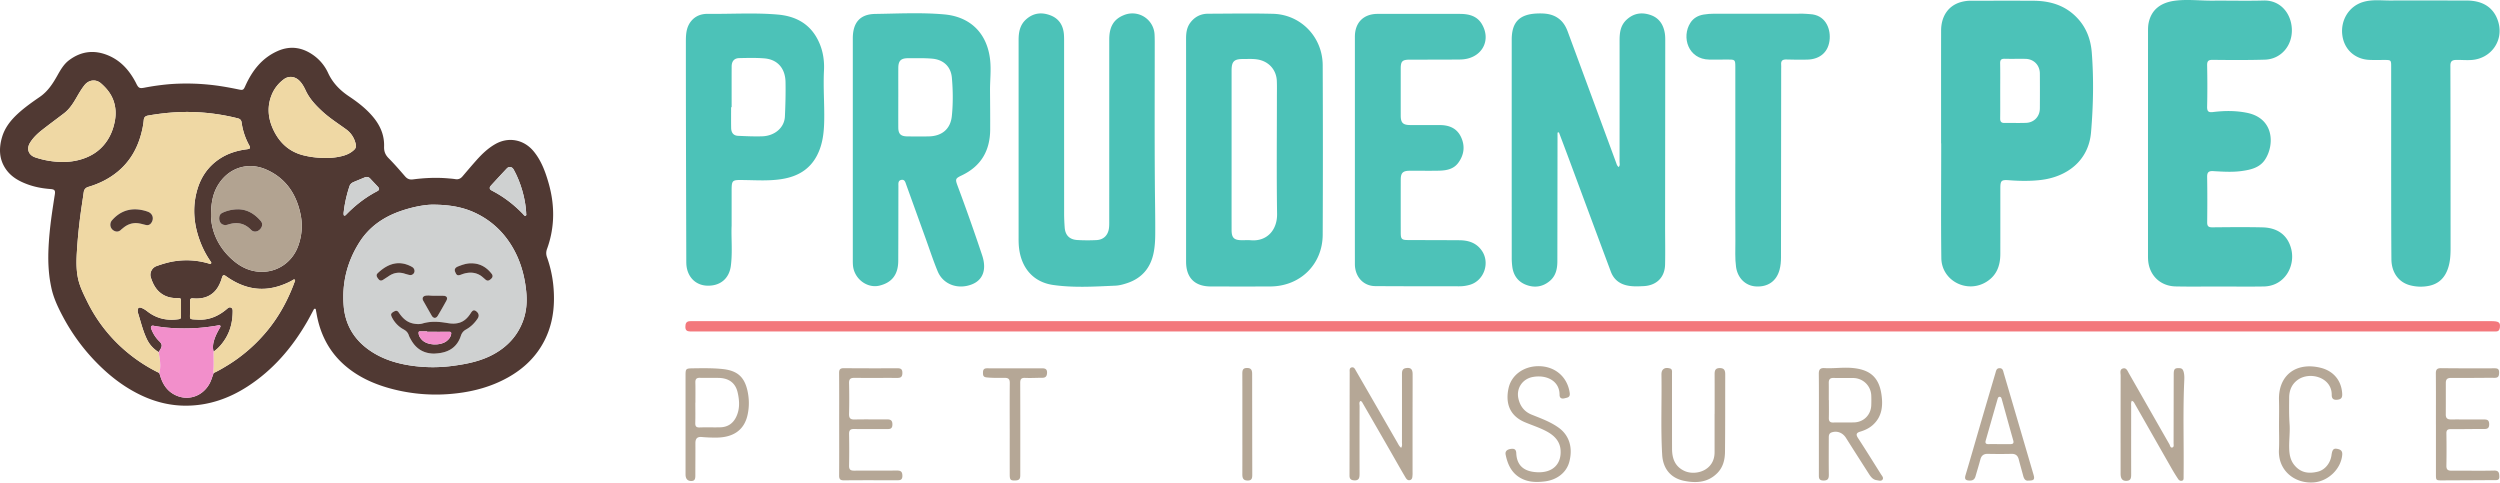
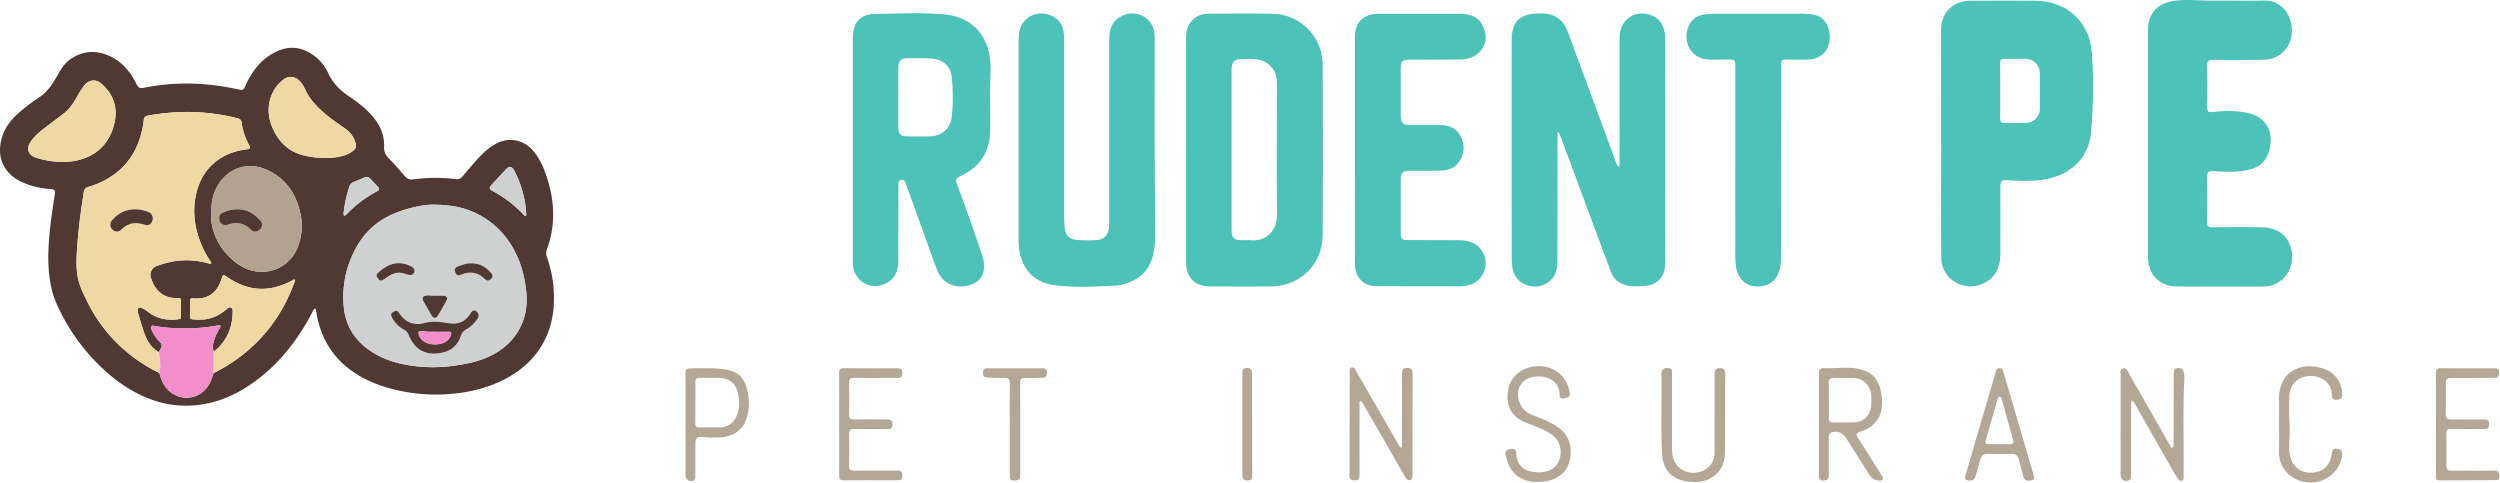
<svg xmlns="http://www.w3.org/2000/svg" width="300" height="58" fill="none">
  <g clip-path="url(#a)">
    <path fill="#503933" d="M5.795 30.68c.029-1.952.255-3.884.547-5.812.077-.504.151-1.008.233-1.51.082-.5-.01-.635-.52-.674-.93-.07-1.842-.233-2.72-.552-1.038-.378-1.987-.9-2.632-1.835-.816-1.185-.851-2.481-.464-3.816.334-1.158 1.057-2.064 1.931-2.863.813-.744 1.713-1.375 2.618-1.998.93-.642 1.529-1.55 2.07-2.512.392-.694.784-1.4 1.437-1.888 1.48-1.107 3.09-1.266 4.771-.535 1.453.632 2.444 1.76 3.18 3.131.043.08.081.161.121.242.251.499.385.573.922.472a29.248 29.248 0 0 1 3.142-.436 27.008 27.008 0 0 1 4.609.063c1.235.117 2.452.34 3.665.59.453.094.528.023.72-.407.825-1.848 2.007-3.392 3.912-4.225 1.589-.694 3.074-.407 4.44.633a5.325 5.325 0 0 1 1.603 2.024c.554 1.191 1.418 2.066 2.498 2.789 1.07.714 2.091 1.501 2.92 2.506.845 1.024 1.337 2.181 1.293 3.518-.019.562.134.984.535 1.389.695.701 1.342 1.45 1.99 2.197.257.296.542.408.924.359 1.42-.184 2.845-.25 4.275-.122.28.025.558.044.834.09.354.059.622-.063.848-.327.551-.645 1.098-1.294 1.662-1.928.673-.755 1.4-1.454 2.288-1.958 1.6-.906 3.438-.537 4.603.888.894 1.094 1.37 2.38 1.756 3.704.437 1.495.644 3.026.55 4.587a12.077 12.077 0 0 1-.716 3.419c-.122.337-.12.651 0 .99.59 1.652.855 3.36.835 5.112-.02 1.7-.355 3.333-1.125 4.856-.99 1.958-2.511 3.406-4.412 4.464-1.935 1.078-4.029 1.656-6.22 1.903a20.8 20.8 0 0 1-7.956-.612c-1.93-.536-3.73-1.352-5.27-2.653-1.866-1.575-2.967-3.602-3.445-5.982-.044-.215-.075-.433-.122-.648-.022-.1 0-.259-.135-.267-.11-.006-.16.132-.211.23-.252.464-.494.935-.76 1.391-1.8 3.098-4.086 5.753-7.117 7.712-2.252 1.455-4.706 2.304-7.409 2.303-1.885 0-3.68-.45-5.38-1.26-1.74-.83-3.28-1.946-4.678-3.272a23.904 23.904 0 0 1-4.694-6.17c-.595-1.121-1.138-2.266-1.394-3.521-.1-.489-.186-.982-.24-1.476a18.943 18.943 0 0 1-.11-2.303h-.002Zm19.843 11.514c-.142-.468-.081-.927.06-1.383.163-.528.416-1.014.692-1.488.038-.067.101-.141.051-.221-.058-.095-.16-.057-.246-.054-.05.003-.098.016-.148.025-1.004.172-2.015.29-3.034.324-1.5.052-2.993-.021-4.475-.282-.127-.023-.295-.092-.387.056-.08.128-.012.268.043.4.211.513.5.972.9 1.361.375.362.397.574.135 1.028-.06.103-.132.2-.198.3-.584-.374-1.056-.861-1.364-1.48-.514-1.033-.769-2.159-1.115-3.252a.881.881 0 0 1-.025-.267c.004-.312.148-.42.444-.315.266.094.499.252.72.425 1.04.81 2.215 1.105 3.516.96.51-.058.514-.05.514-.553v-1.53c0-.468-.003-.469-.465-.47-.535-.001-1.05-.08-1.534-.33-.894-.46-1.34-1.256-1.625-2.165-.172-.543.142-1.154.67-1.347.365-.134.735-.256 1.11-.358a9.328 9.328 0 0 1 5.146.036c.1.029.228.107.305-.003.074-.107-.034-.206-.093-.292a10.891 10.891 0 0 1-1.128-2.11c-.84-2.104-1.072-4.255-.431-6.453.448-1.536 1.313-2.788 2.66-3.687.995-.663 2.1-1.004 3.274-1.155.43-.056.477-.137.273-.515a7.9 7.9 0 0 1-.893-2.718c-.034-.258-.183-.411-.433-.474a25.14 25.14 0 0 0-5.567-.765c-1.752-.04-3.49.124-5.217.427-.339.059-.491.213-.52.537-.06.638-.195 1.263-.371 1.877-.492 1.712-1.376 3.176-2.76 4.32-1.042.86-2.227 1.441-3.512 1.824-.346.103-.514.306-.562.65-.119.85-.256 1.697-.37 2.548a62.035 62.035 0 0 0-.456 4.68c-.06 1.056-.077 2.12.155 3.163.212.952.65 1.82 1.076 2.688a18.47 18.47 0 0 0 4.978 6.257c1.132.92 2.356 1.701 3.67 2.338.038.101.084.202.115.306.252.868.676 1.63 1.446 2.135 1.582 1.037 3.547.52 4.471-1.138.23-.414.34-.868.515-1.301.463-.21.903-.465 1.341-.725a19.145 19.145 0 0 0 5.243-4.543c1.369-1.714 2.383-3.63 3.132-5.688.028-.074.082-.154.013-.224-.086-.087-.172-.007-.242.034-.448.267-.925.47-1.415.643-1.255.442-2.53.546-3.83.222-1.01-.253-1.917-.724-2.763-1.325-.282-.2-.385-.157-.492.173-.027.085-.05.173-.079.258-.29.836-.73 1.548-1.566 1.951-.588.285-1.21.324-1.843.276-.252-.02-.342.07-.337.318.01.43-.012.859-.006 1.288.014.976-.193.883.963.944 1.33.071 2.477-.435 3.477-1.293.138-.118.277-.243.48-.148.203.095.2.28.2.463-.009 1.16-.254 2.258-.866 3.255-.374.608-.83 1.145-1.416 1.561l-.004.002Zm26.274-17.633c-.968.003-2.424.278-3.842.77-2.035.705-3.742 1.874-4.91 3.7-1.5 2.342-2.149 4.93-1.915 7.707.192 2.268 1.273 4.045 3.148 5.33 1.55 1.062 3.302 1.583 5.144 1.832a17.99 17.99 0 0 0 4.81 0c1.758-.233 3.485-.585 5.046-1.483 1.538-.884 2.68-2.122 3.326-3.791.46-1.18.555-2.4.428-3.652-.188-1.872-.679-3.647-1.63-5.28-.968-1.658-2.278-2.967-3.974-3.885-1.592-.861-3.295-1.243-5.631-1.248Zm-26.592 1.4c.069 1.925.976 3.937 2.867 5.456.862.693 1.862 1.135 2.983 1.194 2.082.11 3.905-1.136 4.612-3.097.438-1.214.551-2.452.3-3.713-.494-2.494-1.777-4.427-4.155-5.462-2.06-.898-4.277-.278-5.572 1.575-.748 1.07-1.04 2.273-1.034 4.048h-.001Zm-17.808-6.53a7.442 7.442 0 0 0 2.13-.282c1.075-.309 2.017-.833 2.768-1.69.754-.86 1.173-1.87 1.377-2.973.146-.802.112-1.607-.163-2.392-.296-.845-.84-1.512-1.503-2.088-.62-.539-1.47-.43-1.98.213-.36.455-.653.952-.94 1.452-.414.72-.854 1.42-1.528 1.933-.872.666-1.757 1.316-2.62 1.992-.559.437-1.073.926-1.45 1.537-.456.74-.18 1.487.644 1.759 1.06.35 2.147.537 3.264.538Zm31.61-.481c.357.012.796-.015 1.23-.084.787-.125 1.547-.316 2.148-.894a.628.628 0 0 0 .2-.621c-.157-.757-.544-1.377-1.163-1.828-.981-.714-2.01-1.363-2.904-2.196-.781-.726-1.497-1.49-1.953-2.472-.193-.415-.412-.82-.742-1.153-.538-.544-1.293-.633-1.898-.172a4.342 4.342 0 0 0-1.375 1.708c-.636 1.446-.533 2.886.118 4.29.731 1.574 1.895 2.673 3.616 3.106.866.218 1.746.322 2.723.316Zm24.017 6.573c-.088-1.699-.664-3.677-1.502-5.177-.192-.343-.551-.412-.819-.13a129.27 129.27 0 0 0-1.893 2.041c-.24.264-.201.46.109.62 1.396.719 2.622 1.663 3.712 2.79.093.096.184.275.326.218.152-.062.046-.249.066-.361l.001-.001Zm-21.907.05c-.003.197.016.281.075.294.116.026.182-.063.25-.132 1.095-1.125 2.32-2.075 3.717-2.799.261-.136.28-.3.072-.525-.297-.323-.609-.634-.902-.96-.203-.227-.424-.27-.698-.152-.43.185-.867.357-1.299.538-.23.096-.425.251-.503.488a15.25 15.25 0 0 0-.713 3.246l.001.002Z" />
    <path fill="#EFD8A4" d="M19.099 44.75a18.72 18.72 0 0 1-3.67-2.337 18.47 18.47 0 0 1-4.978-6.257c-.427-.869-.865-1.736-1.076-2.688-.232-1.043-.216-2.107-.155-3.163.09-1.565.248-3.125.456-4.68.114-.85.251-1.699.37-2.548.048-.344.216-.547.561-.65 1.285-.384 2.471-.965 3.512-1.825 1.385-1.145 2.268-2.607 2.76-4.32.177-.614.313-1.239.37-1.876.03-.324.184-.478.521-.537 1.727-.303 3.465-.467 5.218-.427 1.883.043 3.74.305 5.567.765.25.063.397.216.433.474a7.9 7.9 0 0 0 .893 2.718c.203.378.158.46-.273.515-1.175.151-2.28.492-3.274 1.155-1.348.9-2.212 2.15-2.66 3.687-.642 2.198-.41 4.348.43 6.453.297.744.675 1.446 1.129 2.11.059.086.166.187.093.292-.077.11-.206.032-.305.003a9.318 9.318 0 0 0-5.147-.036c-.375.103-.745.224-1.11.358-.528.194-.841.804-.67 1.347.287.907.732 1.705 1.625 2.165.484.248 1 .328 1.534.33.463.001.464.002.465.47v1.53c0 .503-.002.496-.513.552-1.3.145-2.477-.151-3.516-.959-.222-.171-.455-.331-.72-.425-.297-.104-.44.004-.444.315 0 .089-.002.183.024.267.347 1.093.601 2.22 1.116 3.252.307.617.78 1.106 1.364 1.48.054.312.127.622.158.935.051.522.084 1.047-.09 1.558l.002-.002ZM16.19 25.12c-1.126 0-2.02.49-2.748 1.314a.813.813 0 0 0 .026 1.094c.243.243.691.414 1.065.03.068-.072.155-.126.23-.191.566-.48 1.21-.69 1.947-.56.265.048.523.13.787.186.253.055.468.004.635-.219.381-.508.212-1.147-.389-1.367-.5-.182-1.02-.28-1.553-.287Z" />
    <path fill="#CFD1D1" d="M51.912 24.561c2.336.005 4.04.387 5.631 1.248 1.697.918 3.007 2.227 3.973 3.886.952 1.632 1.443 3.406 1.631 5.279.126 1.252.03 2.472-.428 3.652-.648 1.668-1.79 2.907-3.326 3.79-1.561.897-3.288 1.25-5.047 1.484a17.99 17.99 0 0 1-4.81 0c-1.84-.25-3.593-.77-5.143-1.832-1.874-1.285-2.956-3.062-3.148-5.33-.234-2.777.416-5.365 1.914-7.707 1.169-1.825 2.876-2.995 4.911-3.7 1.418-.49 2.874-.767 3.842-.77Zm.187 17.874c.094-.007.273-.02.453-.037 1.356-.135 2.326-.78 2.757-2.117a1.25 1.25 0 0 1 .615-.738c.58-.322 1.035-.776 1.4-1.325.215-.323.126-.666-.227-.895-.245-.159-.389-.09-.627.282-.318.498-.714.914-1.291 1.106-.497.166-1.01.138-1.513.052-.995-.17-1.979-.239-2.966.057-.355.106-.733.077-1.1.005-.782-.153-1.298-.659-1.726-1.29-.2-.293-.34-.308-.685-.1-.284.171-.32.312-.17.622.318.65.803 1.138 1.43 1.485.295.162.504.38.609.704.052.16.14.31.22.46.59 1.085 1.469 1.716 2.82 1.73v-.001Zm-2.355-9.924a.57.57 0 0 0-.307-.485c-1.564-.87-2.934-.373-4.118.764-.208.2-.143.43.128.737.178.201.36.162.556.032.215-.144.436-.28.65-.425.58-.396 1.2-.51 1.877-.301.21.065.419.132.634.17a.495.495 0 0 0 .58-.49v-.002Zm6.846-.912c-.574-.014-1.101.168-1.623.374-.348.137-.466.355-.352.642.175.44.29.496.716.342.065-.024.13-.052.197-.073.67-.216 1.33-.245 1.975.088.28.145.5.36.732.562.241.21.416.179.683-.06.214-.193.258-.392.074-.627-.611-.782-1.392-1.239-2.403-1.247V31.6Zm-5.138 3.858c-.13.007-.251.003-.368.024-.344.06-.463.313-.29.62.333.59.668 1.18 1.006 1.767.207.362.527.374.741.014.351-.591.693-1.19 1.024-1.793.193-.351.048-.585-.354-.595-.59-.014-1.178.021-1.758-.035l-.001-.002Z" />
    <path fill="#B2A391" d="M25.32 25.962c-.006-1.774.286-2.979 1.034-4.048 1.295-1.853 3.512-2.472 5.572-1.575 2.377 1.035 3.66 2.97 4.155 5.462.25 1.26.137 2.5-.3 3.713-.707 1.96-2.53 3.206-4.612 3.098-1.121-.06-2.12-.502-2.983-1.195-1.891-1.519-2.799-3.53-2.867-5.455h.001Zm3.209-.846a4.517 4.517 0 0 0-1.816.407c-.227.102-.369.27-.4.52-.087.7.395 1.12 1.056.906 1.04-.338 1.96-.184 2.744.621.29.3.7.291 1.02.013.352-.304.44-.738.161-1.062-.738-.86-1.639-1.413-2.765-1.405Z" />
    <path fill="#EFD8A4" d="M25.638 42.194c.587-.416 1.042-.953 1.416-1.56.613-.998.856-2.097.866-3.256.001-.183.003-.368-.199-.462-.203-.096-.342.03-.48.148-1 .857-2.148 1.363-3.478 1.292-1.154-.061-.948.033-.962-.944-.006-.429.015-.858.006-1.288-.005-.248.084-.337.337-.318.632.049 1.255.01 1.843-.275.833-.404 1.276-1.115 1.566-1.952.03-.085.052-.172.079-.258.106-.33.208-.372.492-.172.846.6 1.752 1.071 2.763 1.324 1.3.324 2.575.22 3.83-.222.49-.173.966-.376 1.414-.642.07-.042.157-.122.243-.035.07.07.014.15-.013.224-.75 2.058-1.764 3.973-3.132 5.688a19.128 19.128 0 0 1-5.244 4.543c-.437.26-.877.515-1.34.725-.019-.034-.055-.07-.052-.102.09-.818.023-1.639.045-2.458ZM7.512 19.43c-1.117 0-2.204-.188-3.264-.538-.823-.272-1.1-1.017-.644-1.759.376-.612.89-1.1 1.45-1.537.864-.676 1.748-1.327 2.62-1.992.673-.513 1.113-1.213 1.528-1.933.287-.5.58-.997.94-1.452.509-.644 1.36-.751 1.98-.213.664.575 1.207 1.243 1.504 2.089.275.784.31 1.59.162 2.391-.203 1.103-.621 2.113-1.377 2.974-.751.856-1.693 1.381-2.768 1.689a7.49 7.49 0 0 1-2.13.281h-.001ZM39.122 18.95a10.704 10.704 0 0 1-2.723-.316c-1.72-.433-2.885-1.532-3.616-3.106-.651-1.404-.754-2.843-.118-4.29.304-.69.78-1.255 1.375-1.708.605-.461 1.36-.372 1.898.172.33.333.549.738.742 1.153.456.982 1.172 1.746 1.953 2.472.895.833 1.923 1.482 2.904 2.196.62.451 1.006 1.07 1.163 1.828.052.248-.016.445-.2.62-.6.58-1.361.77-2.148.895a6.763 6.763 0 0 1-1.23.084Z" />
    <path fill="#F28FCB" d="M25.638 42.194c-.022.82.045 1.641-.045 2.458-.003.032.033.068.051.102-.175.432-.284.886-.514 1.301-.924 1.657-2.889 2.174-4.471 1.138-.77-.505-1.194-1.267-1.447-2.135-.03-.104-.076-.204-.114-.306.175-.511.142-1.035.091-1.558-.03-.315-.104-.624-.158-.936.066-.099.138-.195.198-.299.262-.454.24-.666-.134-1.028a3.968 3.968 0 0 1-.901-1.361c-.055-.131-.123-.272-.043-.4.092-.148.26-.08.387-.057 1.482.262 2.974.335 4.476.283a22.741 22.741 0 0 0 3.033-.324c.05-.008.099-.023.148-.025.087-.003.188-.041.246.053.05.08-.013.157-.05.222-.278.474-.532.96-.694 1.487-.14.457-.2.916-.059 1.384v.002Z" />
    <path fill="#CFD1D1" d="M63.14 25.523c-.021.112.085.3-.067.36-.143.057-.233-.121-.325-.217-1.091-1.127-2.316-2.071-3.713-2.79-.31-.16-.35-.355-.11-.62.625-.686 1.256-1.369 1.895-2.041.267-.28.627-.213.818.13.837 1.5 1.414 3.48 1.502 5.177ZM41.232 25.573c.11-1.096.362-2.183.714-3.247.078-.237.272-.392.502-.488.432-.18.868-.353 1.299-.538.274-.118.494-.074.698.152.293.326.604.637.902.96.207.225.19.39-.072.525-1.397.724-2.622 1.674-3.716 2.799-.068.07-.134.158-.251.132-.06-.013-.078-.097-.075-.294v-.002Z" />
    <path fill="#503933" d="M16.19 25.12a4.69 4.69 0 0 1 1.553.288c.602.22.77.859.39 1.367-.168.223-.384.275-.636.22-.264-.058-.522-.14-.787-.186-.737-.13-1.381.08-1.947.559-.075.065-.162.12-.23.19-.374.385-.822.215-1.065-.03a.813.813 0 0 1-.026-1.093c.728-.825 1.622-1.314 2.748-1.313v-.001ZM52.099 42.435c-1.351-.015-2.23-.645-2.819-1.73-.08-.15-.169-.299-.221-.46-.105-.324-.313-.543-.608-.705a3.325 3.325 0 0 1-1.43-1.484c-.15-.31-.115-.45.17-.622.342-.208.484-.193.684.1.428.63.944 1.137 1.727 1.29.367.072.744.101 1.099-.005.987-.296 1.971-.227 2.966-.057.504.086 1.016.114 1.513-.052.577-.193.973-.608 1.292-1.106.237-.373.382-.441.627-.283.352.229.44.573.225.896-.364.549-.82 1.004-1.399 1.325a1.25 1.25 0 0 0-.615.738c-.43 1.337-1.4 1.98-2.757 2.117-.179.017-.358.03-.453.037h-.001Zm-.848-2.617v-.05c-.28 0-.559.004-.838-.002-.144-.003-.188.052-.182.197.014.319.172.56.376.788.654.726 2.213.746 2.948.206.294-.216.521-.49.584-.871.03-.188-.013-.273-.226-.27-.887.01-1.774.003-2.661.003h-.001ZM49.744 32.511a.495.495 0 0 1-.58.49c-.214-.038-.424-.106-.634-.17-.676-.209-1.297-.094-1.877.302-.214.147-.435.281-.65.425-.196.13-.378.169-.556-.032-.271-.307-.336-.537-.128-.737 1.184-1.137 2.554-1.634 4.118-.764.18.1.296.266.307.485v.001ZM56.59 31.599c1.011.008 1.792.465 2.403 1.247.184.235.14.434-.074.627-.265.238-.44.27-.683.06-.233-.202-.453-.418-.732-.562-.646-.334-1.306-.304-1.975-.089-.066.022-.13.05-.196.074-.426.153-.543.098-.717-.342-.115-.289.005-.505.352-.642.522-.206 1.05-.387 1.623-.374l-.001.001Z" />
    <path fill="#503933" d="M51.452 35.457c.578.057 1.168.021 1.757.036.402.01.548.243.355.595a58.386 58.386 0 0 1-1.024 1.793c-.214.36-.533.348-.742-.014-.337-.588-.673-1.177-1.005-1.767-.173-.307-.054-.559.29-.62.117-.02.239-.016.368-.024v.001ZM28.529 25.116c1.125-.008 2.027.545 2.765 1.405.278.324.19.758-.16 1.062-.322.278-.73.287-1.021-.013-.783-.805-1.702-.96-2.744-.62-.66.215-1.143-.205-1.055-.908.03-.25.174-.416.4-.52a4.48 4.48 0 0 1 1.815-.406Z" />
    <path fill="#F28FCB" d="M51.25 39.818c.888 0 1.775.005 2.662-.003.213-.003.258.083.226.27-.064.38-.29.655-.584.871-.735.54-2.294.52-2.948-.206-.206-.228-.362-.47-.376-.789-.006-.144.038-.2.182-.196.28.006.558.001.837.001v.051l.002.001Z" />
    <path fill="#4CC2B8" d="M186.903 15.916v.644l-.019 14.77c0 .894-.166 1.743-.876 2.357-.825.713-1.791.887-2.816.515-.994-.36-1.558-1.106-1.71-2.146a8.26 8.26 0 0 1-.074-1.177c-.004-8.705-.004-17.41-.002-26.114 0-2.127.943-3.076 3.101-3.147.965-.032 1.882.055 2.665.716.472.399.75.906.957 1.463 1.938 5.241 3.871 10.485 5.806 15.726.067.18.108.38.306.52.194-.196.104-.441.106-.653.006-4.845.006-9.69.003-14.534 0-.925.098-1.798.839-2.487.863-.802 1.852-.927 2.906-.557 1.03.362 1.535 1.187 1.691 2.231.052.348.044.707.044 1.061l-.018 21.978c-.001 1.555.032 3.112-.002 4.666-.033 1.54-1.025 2.513-2.575 2.588-.687.033-1.376.069-2.058-.095-.918-.218-1.551-.772-1.875-1.638-1.695-4.532-3.374-9.072-5.061-13.608-.387-1.04-.782-2.078-1.173-3.118a6.529 6.529 0 0 0-.161.037l-.004.002ZM266.395 34.38c-1.773 0-3.547.03-5.319-.009-1.88-.04-3.213-1.38-3.307-3.245-.01-.178-.01-.354-.01-.531 0-8.9-.001-17.8.003-26.7 0-.372-.002-.752.069-1.115.319-1.611 1.447-2.498 3.277-2.709 1.478-.17 2.949.02 4.422.007 2.029-.017 4.06.04 6.087-.016 2.043-.057 3.314 1.544 3.403 3.39.097 2.021-1.3 3.647-3.234 3.707-2.086.063-4.176.045-6.264.024-.518-.004-.677.141-.666.666.033 1.654.038 3.309-.002 4.962-.014.594.201.697.725.633 1.353-.166 2.7-.179 4.052.093 3.32.668 3.314 3.929 2.15 5.65-.639.946-1.715 1.192-2.79 1.338-1.139.155-2.279.076-3.417.01-.536-.03-.726.143-.717.7.031 1.811.025 3.623.004 5.434-.006.466.147.616.611.611 2.01-.018 4.02-.043 6.028.005 1.812.044 3 .929 3.43 2.527.562 2.088-.75 4.522-3.274 4.565-1.753.031-3.507.006-5.26.006v-.003h-.001ZM232.931 17.207c0-4.51-.006-9.018.002-13.528.004-1.744.874-2.995 2.353-3.422a4.377 4.377 0 0 1 1.222-.171c2.501.002 5.004-.01 7.506.004 2.09.012 3.947.592 5.389 2.214 1.029 1.158 1.5 2.541 1.613 4.034.243 3.183.177 6.37-.093 9.549-.295 3.45-2.948 5.361-6.065 5.715-1.255.143-2.513.122-3.773.026-.937-.071-1.045.045-1.045.995 0 2.618.003 5.237-.002 7.856-.002 1.377-.419 2.554-1.647 3.328-2.32 1.463-5.397-.101-5.432-2.838-.058-4.587-.015-9.175-.015-13.764h-.013v.002Zm7.094-6.302c0 1.102.009 2.206-.004 3.308-.005.37.123.546.51.542.866-.012 1.735.02 2.601-.012.96-.036 1.642-.76 1.651-1.722a279.24 279.24 0 0 0 0-4.195c-.007-1.013-.729-1.747-1.738-1.764-.827-.016-1.656.013-2.483-.01-.409-.01-.553.13-.545.546.023 1.102.008 2.204.008 3.308v-.001ZM142.332 17.995c0-4.45.003-8.902-.004-13.353 0-.684.082-1.34.499-1.905.526-.71 1.246-1.086 2.127-1.09 2.601-.01 5.204-.056 7.804.01 3.341.084 5.952 2.787 5.966 6.177.028 6.775.03 13.55 0 20.325-.015 3.576-2.707 6.2-6.289 6.216-2.384.01-4.769.008-7.155 0-1.917-.006-2.948-1.05-2.95-2.968V17.994l.002.002Zm5.458-.023v2.658c0 2.323-.003 4.645.001 6.968.003.947.29 1.224 1.244 1.227.354.002.71-.026 1.063.005 1.938.166 3.18-1.234 3.152-3.16-.07-4.664-.022-9.33-.022-13.995 0-.65.017-1.3-.009-1.949-.052-1.356-.966-2.363-2.305-2.589-.569-.095-1.14-.054-1.71-.056-1.119-.008-1.413.285-1.414 1.386v9.507-.002ZM102.337 17.838V4.604c0-1.872.846-2.906 2.692-2.932 2.755-.04 5.516-.189 8.269.055 3.194.283 5.191 2.32 5.522 5.508.127 1.226-.025 2.436-.017 3.652.012 1.555.026 3.11.018 4.666-.014 2.51-1.081 4.377-3.388 5.482-.809.388-.825.453-.505 1.31a245.503 245.503 0 0 1 2.927 8.283c.571 1.705.11 2.98-1.252 3.505-1.662.64-3.422.002-4.075-1.56-.537-1.286-.967-2.616-1.441-3.928-.781-2.16-1.558-4.323-2.34-6.484-.105-.292-.179-.667-.612-.568-.382.088-.326.443-.326.733-.007 2.993-.005 5.987-.019 8.98-.008 1.635-.75 2.6-2.245 2.967-1.47.361-3.016-.789-3.184-2.375-.028-.273-.024-.551-.024-.827V17.837v.001Zm5.457-6.205c0 1.22-.005 2.44.001 3.66.003.777.29 1.065 1.077 1.075.866.01 1.733.019 2.6-.001 1.561-.037 2.59-.886 2.748-2.437.156-1.523.139-3.07.006-4.595-.117-1.341-1.006-2.175-2.358-2.295-.958-.085-1.926-.052-2.889-.054-.87-.003-1.178.306-1.183 1.166-.006 1.162-.001 2.322-.001 3.484l-.001-.003ZM122.232 16.8V4.808c0-.932.153-1.807.888-2.472.866-.782 1.863-.9 2.917-.501 1.047.396 1.554 1.217 1.635 2.315.021.294.02.59.02.884 0 6.872 0 13.743.003 20.615 0 .55.028 1.1.068 1.65.067.92.565 1.442 1.503 1.503a20.81 20.81 0 0 0 2.304.01c.843-.04 1.38-.56 1.501-1.397.045-.31.037-.628.037-.942.002-7.246 0-14.492.002-21.738 0-1.538.548-2.438 1.752-2.92a2.664 2.664 0 0 1 3.687 2.355c.014.275.018.55.019.826 0 5.67-.026 11.342.015 17.012.014 2.026.058 4.052.045 6.08-.005.763-.044 1.53-.201 2.286-.377 1.812-1.432 3.029-3.192 3.608-.446.147-.917.276-1.382.297-2.496.11-5.008.273-7.485-.084-2.479-.357-3.949-2.198-4.117-4.815a12.653 12.653 0 0 1-.019-.827V16.798v.002Z" />
    <path fill="#4DC2B8" d="M162.587 17.988V4.403c0-1.686 1.032-2.733 2.717-2.736 3.289-.007 6.58-.007 9.869.001 1.087.002 2.094.234 2.682 1.275 1.158 2.05-.168 4.17-2.632 4.197-2.028.023-4.058.013-6.088.02-.849.003-1.045.2-1.047 1.043-.001 1.89-.003 3.78 0 5.67.003.862.268 1.128 1.133 1.132 1.182.007 2.365.002 3.547.003 1.103 0 2.033.36 2.537 1.399.522 1.081.405 2.148-.304 3.12-.583.801-1.469.937-2.371.956-1.161.024-2.325-.001-3.487.008-.803.007-1.052.265-1.053 1.073-.005 2.127-.004 4.253 0 6.379.001.742.12.859.855.862 2.048.01 4.098.01 6.147.023 1.089.007 2.051.284 2.72 1.243 1.012 1.445.291 3.581-1.397 4.095a4.526 4.526 0 0 1-1.34.19c-3.35-.003-6.698 0-10.048-.023-1.427-.011-2.438-1.127-2.44-2.642-.005-3.819-.001-7.64-.001-11.459v-2.245l.001.002Z" />
-     <path fill="#4CC2B8" d="M87.796 27.066c-.07 1.395.123 3.111-.092 4.818-.198 1.564-1.303 2.468-2.892 2.394-1.414-.067-2.4-1.138-2.452-2.661-.003-.08-.004-.158-.005-.237-.021-8.722-.052-17.443-.05-26.165 0-.926-.017-1.893.646-2.694.528-.637 1.242-.867 1.994-.858 2.795.032 5.596-.157 8.384.085 1.923.167 3.582.925 4.615 2.669.734 1.237 1.007 2.628.935 4.027-.103 2.01.064 4.011.027 6.016-.026 1.444-.179 2.861-.856 4.179-.867 1.683-2.307 2.516-4.108 2.828-1.526.265-3.066.163-4.6.14-1.549-.024-1.547-.054-1.547 1.483v3.978-.002Zm0-14.202h-.063c0 .826-.01 1.653.004 2.478.008.537.243.93.824.957.962.044 1.927.089 2.889.06 1.529-.047 2.681-1.05 2.74-2.385.062-1.373.1-2.751.073-4.126-.03-1.662-.975-2.719-2.546-2.843-.998-.08-2.006-.052-3.01-.032-.596.012-.905.372-.909.998-.008 1.631-.002 3.262-.002 4.893ZM286.94 19.47V8.011c0-.807-.009-.815-.834-.816-.591 0-1.182.018-1.773-.008-1.758-.076-3.046-1.267-3.257-2.988-.218-1.785.794-3.412 2.414-3.934 1.118-.36 2.26-.197 3.392-.203 3.034-.016 6.068 0 9.102.002 2.014 0 3.325.89 3.819 2.601.643 2.221-.871 4.347-3.177 4.53-.632.049-1.253-.015-1.88-.003-.468.008-.703.14-.701.685.021 7.285.021 14.57.024 21.854 0 .987-.052 1.965-.473 2.886-.414.905-1.101 1.46-2.069 1.672a4.962 4.962 0 0 1-2.283-.047c-1.385-.346-2.261-1.518-2.275-3.134-.031-3.603-.023-7.206-.03-10.808v-.827l.001-.003Z" />
-     <path fill="#F3787C" d="M191.06 39.775H83.386c-.197 0-.393 0-.591-.002-.349-.004-.548-.143-.55-.53-.001-.38.075-.671.52-.702.156-.01.315-.004.472-.004H298.94c.921 0 1.116.146 1.046.766-.033.295-.16.477-.483.472-.178-.004-.355 0-.533 0H191.06Z" />
    <path fill="#4DC2B8" d="M208.239 19.635V8.055c0-.893-.026-.917-.939-.912-.729.004-1.459.02-2.187.008-2.533-.04-3.357-2.695-2.273-4.403.374-.588.937-.893 1.604-1.002.406-.066.822-.1 1.235-.1 3.567-.006 7.134-.005 10.701-.002.274 0 .549.04.824.052 1.772.084 2.448 1.602 2.361 2.948-.099 1.542-1.113 2.483-2.723 2.511-.826.014-1.655.012-2.482-.017-.463-.016-.661.158-.621.618.015.176.002.355.002.531l-.022 22.626c0 .493-.044.98-.173 1.46-.367 1.368-1.412 2.098-2.873 1.997-1.23-.085-2.163-1.02-2.347-2.336-.144-1.04-.072-2.084-.08-3.125-.023-3.092-.008-6.183-.008-9.275h.001Z" />
    <path fill="#B5A796" d="M168.134 53.742c.165-.246.101-.467.101-.674.005-2.717.005-5.434.002-8.15 0-.357.024-.676.478-.746.551-.085.796.111.799.711.004 1.792-.006 3.583-.007 5.375-.002 2.106 0 4.213 0 6.32 0 .138.008.276-.003.412-.021.253-.009.548-.324.626-.284.07-.436-.178-.549-.37-.629-1.066-1.235-2.147-1.852-3.221a2310.847 2310.847 0 0 0-3.243-5.624c-.065-.112-.116-.255-.29-.283-.185.174-.095.402-.096.603-.007 2.717-.007 5.434-.002 8.15 0 .44-.053.8-.624.774-.371-.016-.583-.147-.582-.564.011-4.135.011-8.269.021-12.404 0-.222-.062-.527.25-.59.288-.058.392.22.507.417 1.652 2.86 3.302 5.722 4.951 8.583.126.219.225.455.465.653l-.002.002ZM255.816 48.093c-.125.246-.076.465-.076.675-.003 2.699-.005 5.398 0 8.096 0 .414.009.82-.562.84-.485.016-.706-.249-.706-.87-.002-3.92-.003-7.838.004-11.758 0-.313-.146-.752.287-.864.411-.105.546.313.706.593 1.622 2.834 3.235 5.673 4.859 8.507.088.153.11.46.36.385.216-.065.141-.34.142-.529.007-2.757.009-5.514.016-8.272.002-.632.142-.749.714-.714.302.017.404.189.474.432.121.426.085.864.067 1.293-.156 3.681-.026 7.363-.068 11.044v.296c-.003.176.025.383-.197.442-.186.05-.357-.05-.457-.204a22.74 22.74 0 0 1-.745-1.202c-1.483-2.596-2.958-5.196-4.441-7.793-.083-.144-.146-.322-.375-.398l-.002.001ZM218.267 50.89c0-2.01.013-4.017-.01-6.026-.006-.512.161-.72.678-.692 1.097.063 2.189-.112 3.296-.02 2.126.178 3.233 1.079 3.542 3.17.202 1.366.082 2.685-1.051 3.69-.434.386-.951.623-1.503.787-.454.135-.536.338-.258.764.936 1.432 1.835 2.887 2.747 4.335.123.196.344.415.208.635-.156.252-.469.122-.709.09-.453-.06-.707-.394-.933-.749-.92-1.442-1.845-2.882-2.757-4.329-.386-.612-1.05-.885-1.719-.657-.36.122-.344.44-.344.736-.003 1.438-.014 2.876.006 4.313.006.474-.089.731-.645.726-.585-.005-.552-.358-.551-.748.004-2.009.001-4.017.001-6.026h.002Zm1.187-2.876h.012c0 .707.013 1.416-.005 2.123-.01.394.115.577.538.566.826-.023 1.653.007 2.48-.014 1.165-.028 2.034-.903 2.073-2.066a14.96 14.96 0 0 0-.001-1.18 2.177 2.177 0 0 0-2.148-2.08c-.787-.012-1.574.016-2.361-.01-.447-.013-.596.183-.59.596.01.688.002 1.377.002 2.064ZM205.757 49.662c0-1.576.006-3.151-.003-4.728-.004-.45.069-.771.632-.765.554.006.643.324.642.773-.01 3.092.004 6.185-.028 9.277-.009.934-.226 1.845-.919 2.547-1.134 1.147-2.542 1.233-4.006.93-1.613-.333-2.517-1.483-2.613-3.121-.185-3.168-.038-6.338-.086-9.506-.005-.276-.005-.57.226-.766.232-.197.527-.163.791-.09.302.082.247.365.247.596.003 3.013-.003 6.027.005 9.04.004 1.153.34 2.129 1.483 2.661 1.312.61 3.623-.012 3.621-2.239v-4.61h.011-.003ZM292.309 50.908c0-2.028.012-4.057-.008-6.085-.005-.49.157-.648.647-.643 2.128.025 4.257.024 6.386.015.394-.003.57.097.559.528-.01.401-.084.62-.553.618-1.734-.01-3.469.03-5.202.01-.478-.005-.64.181-.64.61 0 1.262.005 2.521-.004 3.782-.003.428.187.595.612.593 1.32-.01 2.641.01 3.961.002.391-.002.623.065.634.543.011.487-.188.607-.629.603-1.32-.01-2.642.025-3.962.012-.409-.003-.551.118-.542.537.022 1.28.023 2.56 0 3.84-.009.47.163.614.622.61 1.695-.017 3.391.03 5.085-.014.599-.016.627.298.643.713.021.505-.352.43-.654.432-2.069.015-4.139.024-6.207.033-.744.002-.746-.003-.746-.77v-5.969h-.002ZM184.609 43.94c1.997-.003 3.484 1.288 3.756 3.206.081.563-.296.565-.62.65-.341.088-.599-.016-.598-.423.005-1.706-1.619-2.444-3.239-2.13-1.219.237-1.983 1.363-1.695 2.606.206.888.701 1.551 1.59 1.91 1.11.45 2.244.851 3.234 1.562 1.262.907 1.735 2.381 1.279 4.103-.341 1.286-1.485 2.173-2.95 2.347-.996.118-1.965.103-2.866-.39-1.113-.608-1.588-1.657-1.824-2.825-.094-.462.258-.65.686-.694.394-.04.572.1.59.519.069 1.586 1.041 2.23 2.541 2.289 1.899.075 2.886-1.041 2.776-2.653-.074-1.084-.768-1.767-1.687-2.258-.836-.447-1.74-.73-2.609-1.098-1.928-.816-2.321-2.43-1.939-4.111.351-1.546 1.809-2.605 3.573-2.608l.002-.002ZM100.699 50.913c0-2.049.01-4.096-.008-6.145-.004-.435.138-.59.577-.586 2.128.017 4.257.02 6.385.008.436-.002.642.092.633.591-.011.511-.261.573-.672.57-1.695-.01-3.39.01-5.085-.008-.481-.005-.654.154-.642.647.03 1.22.03 2.443 0 3.663-.013.51.138.7.667.686 1.28-.03 2.562-.002 3.843-.014.441-.005.698.086.693.619-.005.533-.296.55-.687.547-1.301-.01-2.603.012-3.902-.011-.468-.009-.62.156-.612.617.024 1.26.026 2.52 0 3.781-.011.484.187.605.63.6 1.695-.017 3.39.004 5.085-.013.459-.005.679.106.684.625.005.548-.309.544-.688.542-2.109-.002-4.218-.011-6.326.01-.45.005-.582-.157-.578-.586.014-2.048.005-4.096.005-6.144l-.002.001ZM82.265 50.85v-5.786c0-.815.035-.854.875-.866 1.18-.016 2.356-.039 3.537.082 1.748.178 2.639.895 3.02 2.613.21.95.222 1.913.017 2.867-.437 2.042-1.96 2.733-3.72 2.752-.589.006-1.18-.017-1.766-.07-.577-.054-.782.201-.78.744.007 1.26-.007 2.52-.008 3.778 0 .368.019.764-.5.757-.492-.006-.675-.332-.675-.789V50.85Zm1.186-2.532h-.011c0 .805.015 1.612-.007 2.418-.011.391.085.574.521.558.826-.03 1.653.007 2.478-.016.855-.023 1.495-.423 1.885-1.195.49-.97.428-2 .2-2.993-.268-1.163-1.078-1.719-2.285-1.741-.747-.013-1.495.012-2.242-.01-.416-.011-.555.157-.546.56.02.806.006 1.612.006 2.418h.001ZM243.446 57.667c-.375.07-.555-.175-.653-.54-.177-.664-.371-1.323-.539-1.988-.118-.468-.376-.69-.879-.676-.944.023-1.89.02-2.835 0-.492-.009-.769.194-.894.668-.181.682-.392 1.358-.587 2.038-.101.351-.318.509-.694.499-.45-.012-.658-.128-.504-.64.614-2.05 1.198-4.109 1.798-6.163.595-2.036 1.193-4.07 1.795-6.104.076-.255.111-.57.483-.58.414-.012.439.34.518.609 1.193 4.052 2.378 8.107 3.566 12.16.168.574.063.72-.575.72v-.003Zm-3.528-4.372c.432 0 .864-.003 1.296 0 .318.004.48-.08.373-.454-.462-1.62-.903-3.247-1.357-4.87-.041-.146-.076-.343-.259-.354-.193-.012-.237.183-.278.328-.472 1.637-.937 3.276-1.406 4.914-.088.304.01.444.336.436.431-.01.864-.002 1.296-.001l-.001.001ZM273.483 50.968c0-.984.025-1.969-.004-2.952-.09-3.034 2.105-4.595 4.997-3.882 1.551.383 2.504 1.54 2.588 3.11.023.419-.071.659-.548.719-.489.063-.713-.116-.708-.578.022-2.123-2.671-2.858-4.113-1.778-.711.532-.987 1.275-.994 2.106-.009 1.06-.026 2.12.049 3.183.064.897-.057 1.806-.049 2.709.007.766.082 1.525.593 2.17.764.968 1.75 1.1 2.864.82.834-.21 1.487-1 1.622-1.967.101-.73.266-.877.812-.737.359.093.509.296.476.686-.142 1.69-1.67 3.165-3.391 3.31-2.266.189-4.324-1.386-4.203-3.906.049-1.002.008-2.007.008-3.011l.001-.002ZM121.166 51.522c0-1.85-.011-3.7.009-5.55.004-.457-.136-.629-.605-.628-.726.003-1.453.02-2.181-.056-.43-.045-.433-.285-.43-.602.002-.348.144-.492.499-.491 2.206.008 4.412.006 6.616.002.378 0 .592.12.573.55-.017.388-.163.586-.564.587-.69 0-1.379.044-2.067.013-.486-.022-.592.177-.59.62.014 3.642.008 7.282.007 10.923 0 .363.024.725-.504.76-.65.04-.76-.042-.761-.696-.003-1.811 0-3.62 0-5.432h-.002ZM149.083 50.853c0-1.986.005-3.972-.004-5.958-.001-.413.021-.743.574-.738.531.004.605.318.605.735.002 4.011.007 8.023.014 12.034 0 .405-.017.754-.576.738-.561-.015-.617-.357-.615-.793.007-2.006.002-4.011.002-6.017v-.001Z" />
  </g>
  <defs>
    <clipPath id="a">
      <path fill="#fff" d="M0 0h300v58H0z" />
    </clipPath>
  </defs>
</svg>